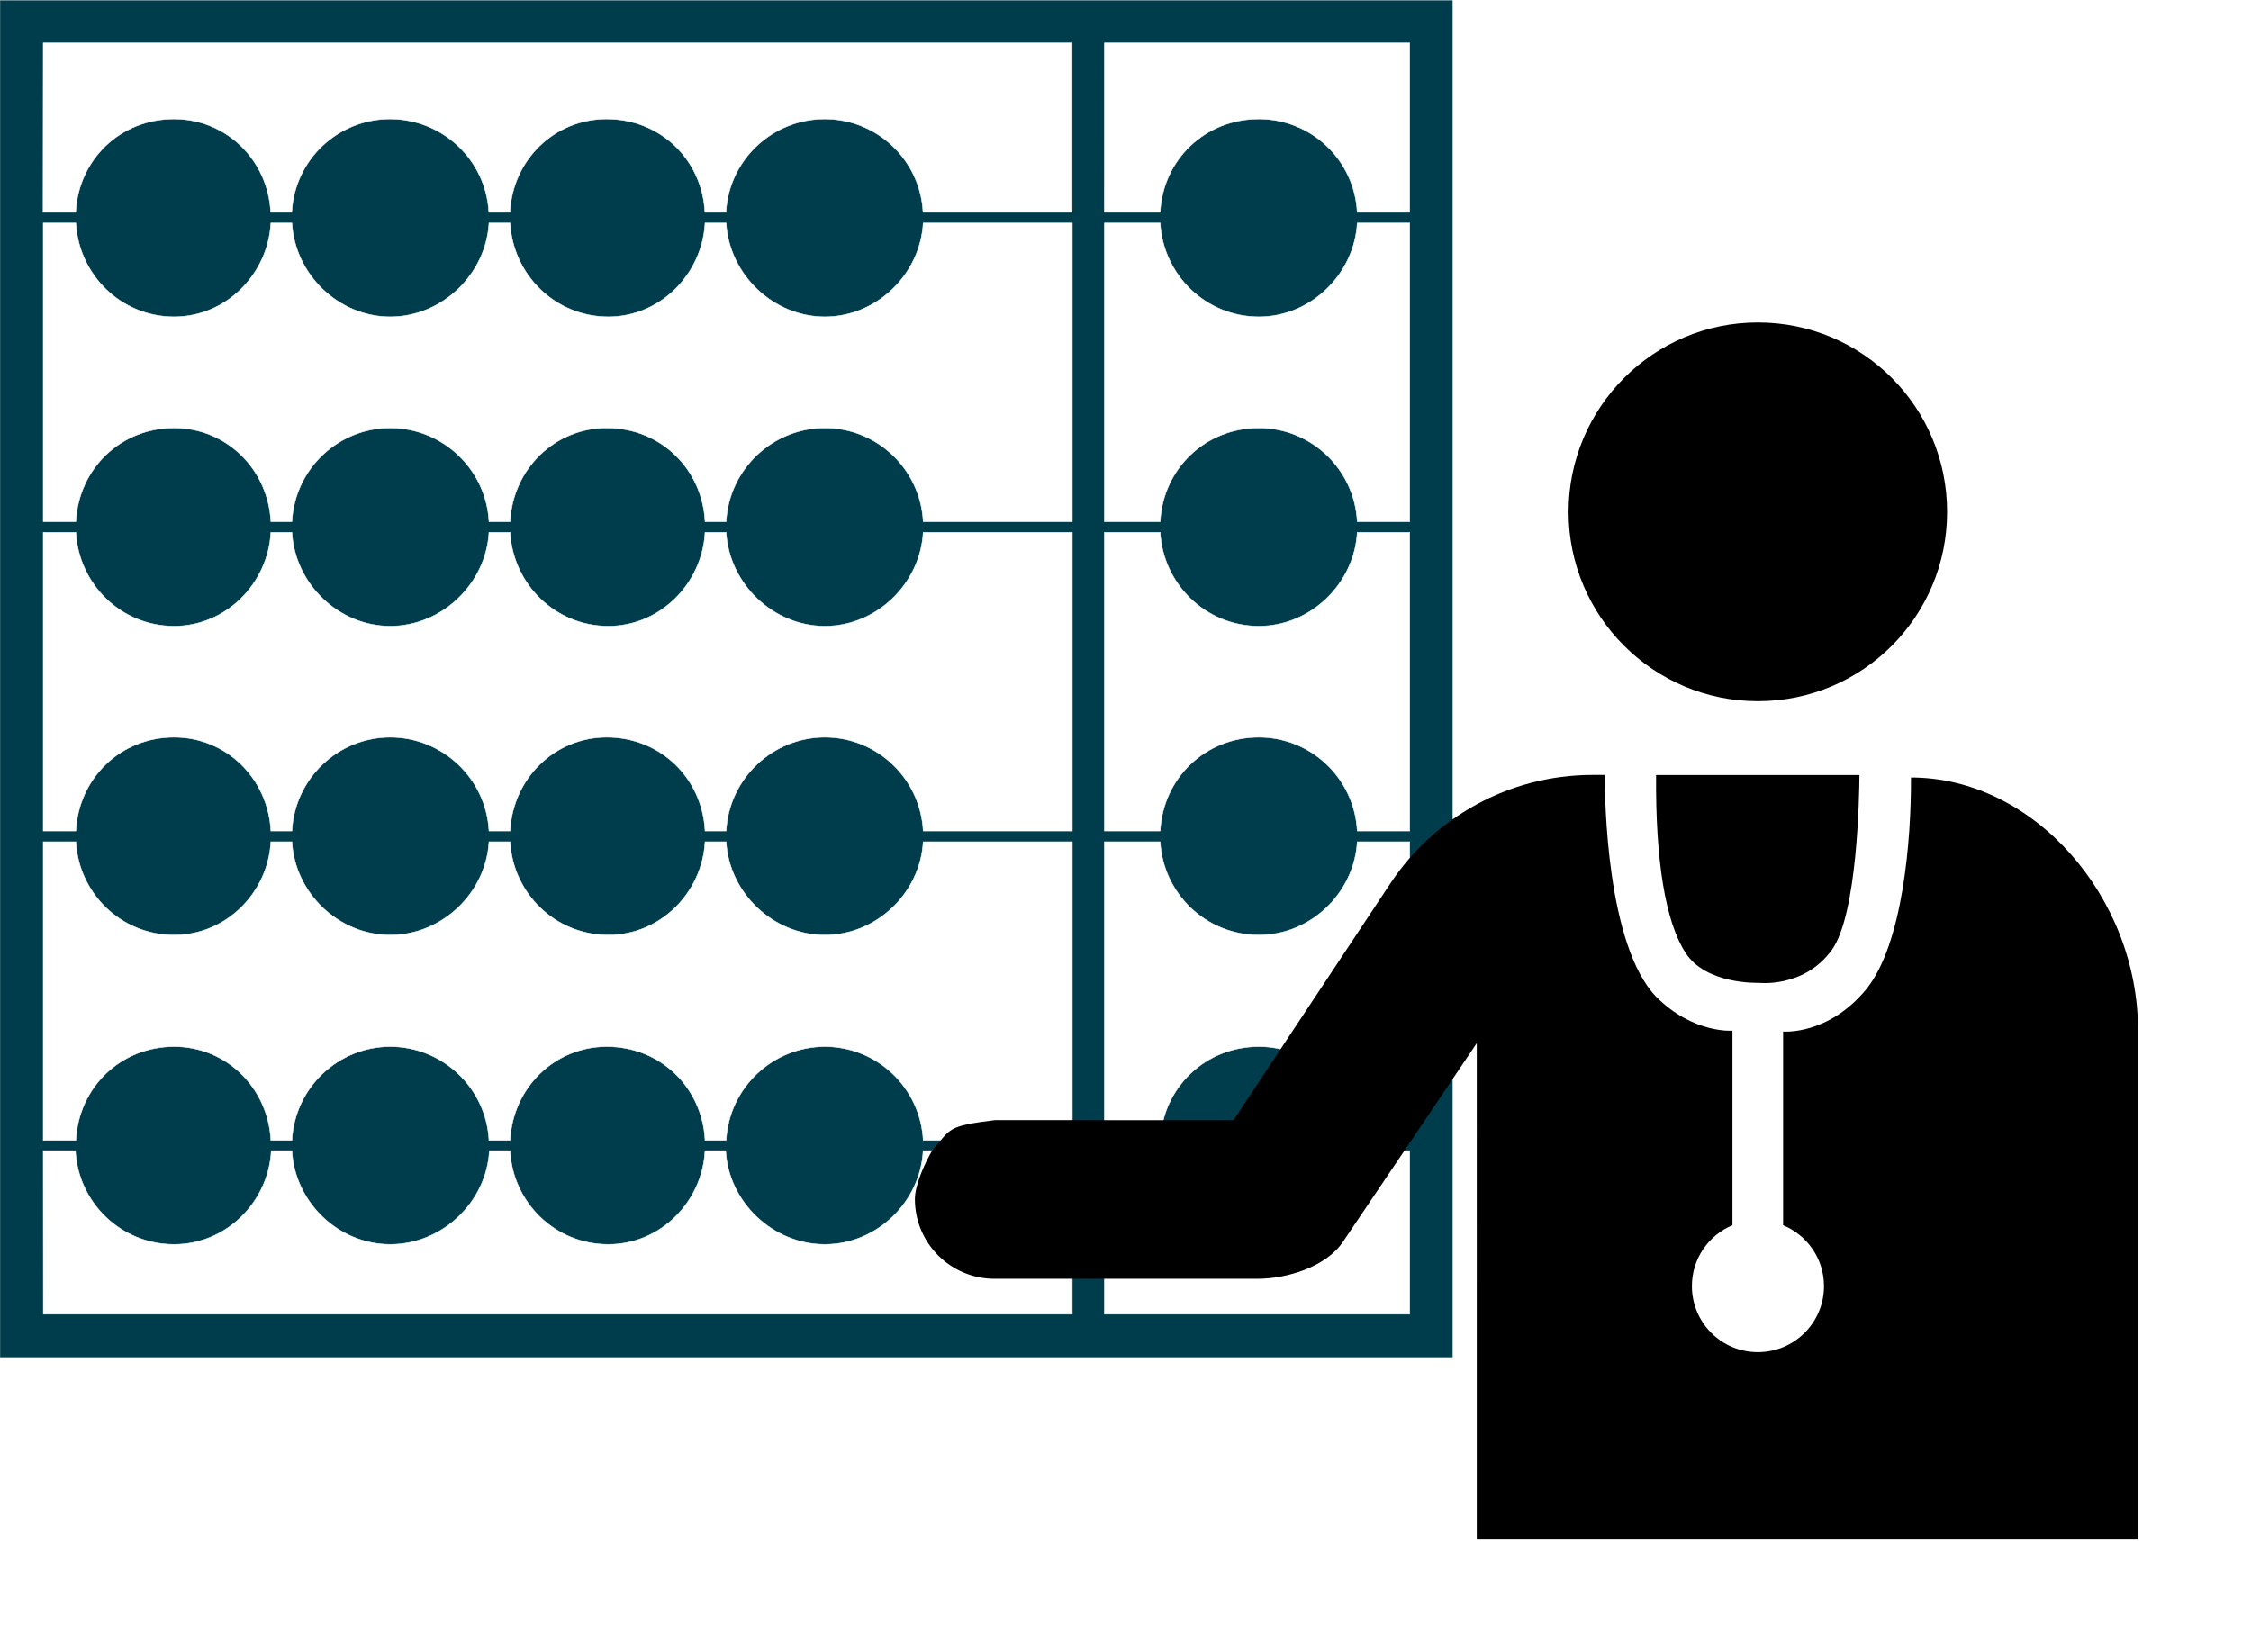
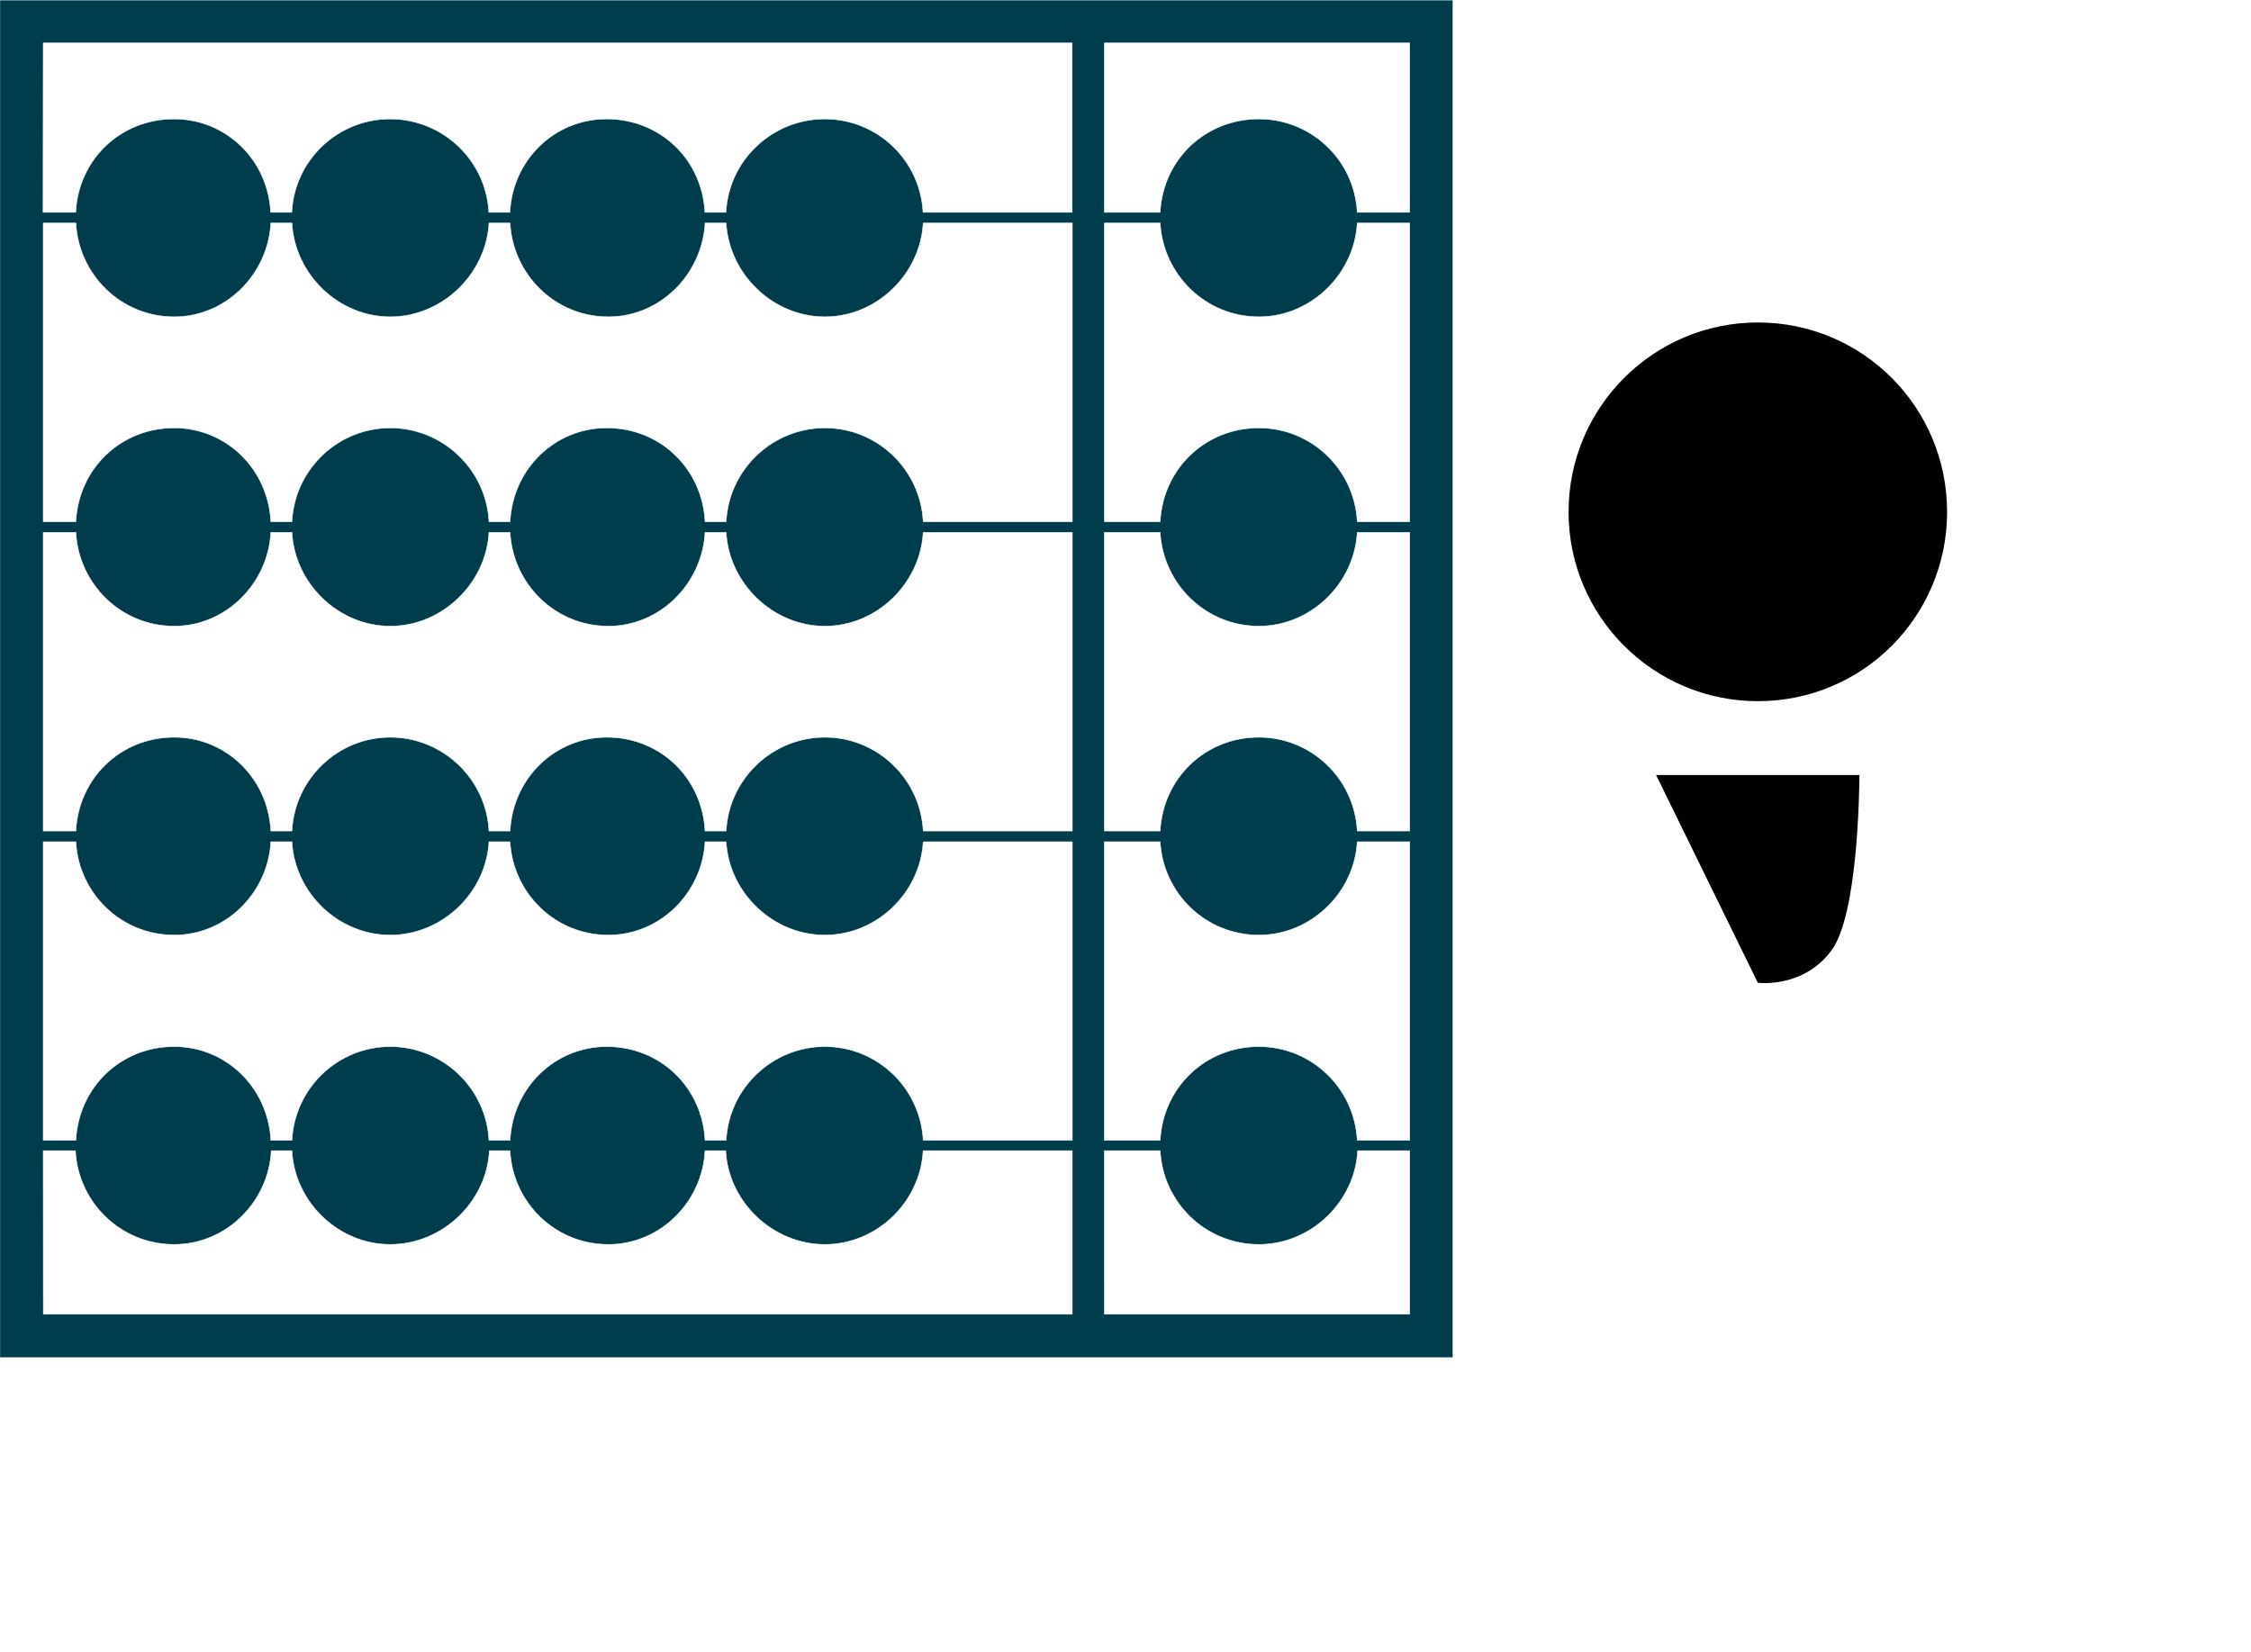
<svg xmlns="http://www.w3.org/2000/svg" xmlns:ns1="http://sodipodi.sourceforge.net/DTD/sodipodi-0.dtd" xmlns:ns2="http://www.inkscape.org/namespaces/inkscape" xmlns:xlink="http://www.w3.org/1999/xlink" id="svg1" ns1:docname="expenses_icon.svg" height="188.99" ns1:version="0.32" width="257.484" ns2:version="1.0 (4035a4fb49, 2020-05-01)" version="1.1" ns2:export-filename="C:\Users\twj\OneDrive\Desktop\SVGs\Meet\Meet.png" ns2:export-xdpi="96" ns2:export-ydpi="96">
  <defs id="defs3">
    <linearGradient id="linearGradient1492">
      <stop id="stop1493" style="stop-color:#dadada" offset="0" />
      <stop id="stop1496" style="stop-color:#f1f1f1" offset=".349" />
      <stop id="stop1494" style="stop-color:#f0f0f0" offset="1" />
    </linearGradient>
    <linearGradient id="linearGradient1495" y2="689.86" xlink:href="#linearGradient1492" y1="230.073" x2="351.706" x1="728.962" gradientTransform="matrix(0.725,0,0,0.482,-95.916,23.82)" gradientUnits="userSpaceOnUse" />
    <linearGradient id="linearGradient1497" y2="287.726" xlink:href="#linearGradient1492" y1="169.437" x2="622.352" x1="741.654" gradientTransform="matrix(0.725,0,0,0.794,-95.637,-16.836)" gradientUnits="userSpaceOnUse" />
    <linearGradient id="linearGradient1499" y2="418.539" y1="-75.323" x2="330.878" x1="1001.826" gradientTransform="matrix(0.734,0,0,0.402,-83.233,45.608)" gradientUnits="userSpaceOnUse">
      <stop id="stop1502" style="stop-color:#ffffff" offset="0" />
      <stop id="stop1504" style="stop-color:#ffffff;stop-opacity:0" offset="1" />
    </linearGradient>
    <linearGradient id="linearGradient1506" y2="0.008" y1="0.977" x2="0.783" x1="0.052">
      <stop id="stop1508" style="stop-color:#000000;stop-opacity:.096" offset="0" />
      <stop id="stop1510" style="stop-color:#000000;stop-opacity:0" offset="1" />
    </linearGradient>
    <filter style="color-interpolation-filters:sRGB" ns2:label="Drop Shadow" id="filter1182">
      <feFlood flood-opacity="0.498" flood-color="rgb(0,0,0)" result="flood" id="feFlood1172" />
      <feComposite in="flood" in2="SourceGraphic" operator="in" result="composite1" id="feComposite1174" />
      <feGaussianBlur in="composite1" stdDeviation="2.5" result="blur" id="feGaussianBlur1176" />
      <feOffset dx="3" dy="3" result="offset" id="feOffset1178" />
      <feComposite in="SourceGraphic" in2="offset" operator="over" result="composite2" id="feComposite1180" />
    </filter>
    <filter style="color-interpolation-filters:sRGB" ns2:label="Drop Shadow" id="filter893">
      <feFlood flood-opacity="0.498" flood-color="rgb(0,0,0)" result="flood" id="feFlood883" />
      <feComposite in="flood" in2="SourceGraphic" operator="in" result="composite1" id="feComposite885" />
      <feGaussianBlur in="composite1" stdDeviation="2" result="blur" id="feGaussianBlur887" />
      <feOffset dx="-0.4" dy="3" result="offset" id="feOffset889" />
      <feComposite in="SourceGraphic" in2="offset" operator="over" result="composite2" id="feComposite891" />
    </filter>
    <filter style="color-interpolation-filters:sRGB" ns2:label="Drop Shadow" id="filter900">
      <feFlood flood-opacity="0.498" flood-color="rgb(0,0,0)" result="flood" id="feFlood890" />
      <feComposite in="flood" in2="SourceGraphic" operator="in" result="composite1" id="feComposite892" />
      <feGaussianBlur in="composite1" stdDeviation="0.2" result="blur" id="feGaussianBlur894" />
      <feOffset dx="0.2" dy="0.2" result="offset" id="feOffset896" />
      <feComposite in="SourceGraphic" in2="offset" operator="over" result="composite2" id="feComposite898" />
    </filter>
  </defs>
  <ns1:namedview id="base" bordercolor="#666666" ns2:pageshadow="2" ns2:window-width="2560" pagecolor="#ffffff" snaptogrid="false" ns2:zoom="1.8166667" ns2:window-x="3348" showgrid="false" borderopacity="1.0" ns2:cx="279.57613" ns2:cy="116.51918" ns2:window-y="-12" ns2:window-height="1330" ns2:pageopacity="0.0" ns2:window-maximized="1" ns2:current-layer="svg1" fit-margin-top="0" fit-margin-left="0" fit-margin-right="0" fit-margin-bottom="0" units="px" ns2:document-rotation="0" />
  <g transform="matrix(3.075,0,0,-2.958,93.248,698.224)" style="display:none;fill:#ffffff;fill-opacity:1;stroke-width:0.442" id="g9200" ns2:label="Clipboard drug">
    <g style="fill:#ffffff;fill-opacity:1;stroke-width:0.442" id="g6149" transform="translate(48.58,182.929)">
      <path d="m 0,0 h -16.408 c -0.306,0 -0.554,0.248 -0.554,0.555 v 23.326 c 0,0.306 0.248,0.554 0.554,0.554 h 4.784 c 0.306,0 0.554,-0.248 0.554,-0.554 0,-0.307 -0.248,-0.555 -0.554,-0.555 h -4.23 V 1.109 h 15.3 v 22.217 h -4.23 c -0.305,0 -0.554,0.248 -0.554,0.555 0,0.306 0.249,0.554 0.554,0.554 H 0 c 0.306,0 0.555,-0.248 0.555,-0.554 V 0.555 C 0.555,0.248 0.306,0 0,0" style="fill:#ffffff;fill-opacity:1;fill-rule:nonzero;stroke:none;stroke-width:0.442" id="path6151" ns2:connector-curvature="0" />
    </g>
    <g style="display:inline;fill:#ffffff;fill-opacity:1;stroke-width:0.442" id="g6153" transform="translate(37.51,205.903)">
-       <path d="M 0,0 H 5.733 V 1.671 H 3.969 C 3.77,1.671 3.585,1.778 3.487,1.951 3.389,2.124 3.391,2.337 3.493,2.509 3.57,2.64 3.609,2.77 3.609,2.896 3.609,3.303 3.278,3.633 2.871,3.633 2.458,3.633 2.133,3.309 2.133,2.896 2.133,2.759 2.169,2.628 2.241,2.509 2.343,2.337 2.345,2.124 2.246,1.951 2.147,1.778 1.963,1.671 1.764,1.671 H 0 Z m 6.288,-1.109 h -6.843 c -0.305,0 -0.554,0.248 -0.554,0.554 v 2.781 c 0,0.305 0.249,0.553 0.554,0.553 H 1.028 C 1.026,2.818 1.024,2.856 1.024,2.896 c 0,1.018 0.829,1.846 1.847,1.846 1.019,0 1.847,-0.828 1.847,-1.846 0,-0.04 -0.001,-0.078 -0.004,-0.117 h 1.574 c 0.306,0 0.554,-0.248 0.554,-0.553 v -2.781 c 0,-0.306 -0.248,-0.554 -0.554,-0.554" style="fill:#ffffff;fill-opacity:1;fill-rule:nonzero;stroke:none;stroke-width:0.442" id="path6155" ns2:connector-curvature="0" />
-     </g>
+       </g>
    <g style="fill:#ffffff;fill-opacity:1;stroke-width:0.442" id="g6157" transform="translate(39.296,197.011)">
-       <path d="m 0,0 2.945,-2.945 1.789,1.789 c 0.393,0.393 0.61,0.916 0.61,1.472 0,0.556 -0.217,1.08 -0.61,1.473 -0.813,0.813 -2.134,0.813 -2.945,0 z m 2.945,-4.283 c -0.147,0 -0.288,0.057 -0.392,0.162 l -3.729,3.729 c -0.217,0.216 -0.217,0.568 0,0.784 l 2.18,2.181 c 1.245,1.243 3.269,1.243 4.514,0 C 6.121,1.97 6.453,1.169 6.453,0.316 6.453,-0.536 6.121,-1.338 5.518,-1.94 L 3.337,-4.121 C 3.233,-4.226 3.092,-4.283 2.945,-4.283" style="fill:#ffffff;fill-opacity:1;fill-rule:nonzero;stroke:none;stroke-width:0.442" id="path6159" ns2:connector-curvature="0" />
-     </g>
+       </g>
    <g style="fill:#ffffff;fill-opacity:1;stroke-width:0.442" id="g6161" transform="translate(38.512,196.227)">
-       <path d="m 0,0 -1.789,-1.788 c -0.393,-0.394 -0.61,-0.917 -0.61,-1.473 0,-0.556 0.217,-1.079 0.61,-1.472 0.812,-0.813 2.134,-0.812 2.946,0 l 1.788,1.788 z m -0.316,-6.451 c -0.817,0 -1.634,0.311 -2.257,0.933 -0.602,0.604 -0.934,1.405 -0.934,2.257 0,0.853 0.332,1.654 0.934,2.256 l 2.181,2.181 c 0.217,0.217 0.568,0.217 0.784,0 l 3.729,-3.729 c 0.216,-0.217 0.216,-0.567 0,-0.784 L 1.94,-5.518 C 1.318,-6.14 0.501,-6.451 -0.316,-6.451" style="fill:#ffffff;fill-opacity:1;fill-rule:nonzero;stroke:none;stroke-width:0.442" id="path6163" ns2:connector-curvature="0" />
-     </g>
+       </g>
  </g>
  <g id="g3692" transform="matrix(3.648,0,0,3.648,991.678,552.75)" style="fill:#003d4c;fill-opacity:1;stroke:#ffffff;stroke-width:0.039;stroke-miterlimit:4;stroke-dasharray:none;stroke-opacity:1">
    <path style="fill:#003d4c;fill-opacity:1;stroke:#ffffff;stroke-width:0.016;stroke-linecap:round;stroke-linejoin:miter;stroke-miterlimit:4;stroke-dasharray:none;stroke-opacity:1" id="path2416" d="m -271.846,-151.52 v 0.674 41.213 0.686 h 0.686 44.192 0.686 v -0.686 -41.213 -0.674 h -0.686 -44.192 z m 1.36,1.347 h 32.263 v 5.31 h -4.676 c -0.088,-1.661 -1.457,-2.927 -3.083,-2.927 -1.626,0 -3.007,1.266 -3.096,2.927 h -0.661 c -0.084,-1.658 -1.399,-2.927 -3.083,-2.927 -1.626,0 -2.946,1.269 -3.031,2.927 h -0.661 c -0.089,-1.661 -1.47,-2.927 -3.096,-2.927 -1.626,0 -2.995,1.266 -3.083,2.927 h -0.661 c -0.085,-1.658 -1.405,-2.927 -3.031,-2.927 -1.684,0 -2.998,1.269 -3.083,2.927 h -1.023 z m 33.274,0 h 9.572 v 5.31 h -1.645 c -0.088,-1.661 -1.457,-2.927 -3.083,-2.927 -1.684,0 -3.01,1.269 -3.096,2.927 h -1.749 z m -33.274,5.647 h 1.023 c 0.087,1.606 1.399,2.94 3.083,2.94 1.626,0 2.943,-1.335 3.031,-2.94 h 0.661 c 0.091,1.608 1.456,2.94 3.083,2.94 1.626,0 3.003,-1.332 3.096,-2.94 h 0.661 c 0.087,1.606 1.399,2.94 3.083,2.94 1.626,0 2.943,-1.335 3.031,-2.94 h 0.661 c 0.092,1.608 1.469,2.94 3.096,2.94 1.626,0 2.991,-1.332 3.083,-2.94 h 4.676 v 9.364 h -4.676 c -0.088,-1.662 -1.457,-2.94 -3.083,-2.94 -1.626,0 -3.007,1.279 -3.096,2.94 h -0.661 c -0.084,-1.659 -1.399,-2.94 -3.083,-2.94 -1.626,0 -2.946,1.281 -3.031,2.94 h -0.661 c -0.089,-1.662 -1.47,-2.94 -3.096,-2.94 -1.626,0 -2.995,1.279 -3.083,2.94 h -0.661 c -0.085,-1.659 -1.405,-2.94 -3.031,-2.94 -1.684,0 -2.998,1.281 -3.083,2.94 h -1.023 z m 33.274,0 h 1.749 c 0.088,1.606 1.412,2.94 3.096,2.94 1.626,0 2.991,-1.332 3.083,-2.94 h 1.645 v 9.364 h -1.645 c -0.088,-1.662 -1.457,-2.94 -3.083,-2.94 -1.684,0 -3.01,1.281 -3.096,2.94 h -1.749 z m -33.274,9.701 h 1.023 c 0.087,1.606 1.399,2.94 3.083,2.94 1.626,0 2.943,-1.335 3.031,-2.94 h 0.661 c 0.091,1.608 1.456,2.94 3.083,2.94 1.626,0 3.003,-1.332 3.096,-2.94 h 0.661 c 0.087,1.606 1.399,2.94 3.083,2.94 1.626,0 2.943,-1.335 3.031,-2.94 h 0.661 c 0.092,1.608 1.469,2.94 3.096,2.94 1.626,0 2.991,-1.332 3.083,-2.94 h 4.676 v 9.364 h -4.676 c -0.088,-1.662 -1.457,-2.94 -3.083,-2.94 -1.626,0 -3.007,1.279 -3.096,2.94 h -0.661 c -0.084,-1.659 -1.399,-2.94 -3.083,-2.94 -1.626,0 -2.946,1.281 -3.031,2.94 h -0.661 c -0.089,-1.662 -1.47,-2.94 -3.096,-2.94 -1.626,0 -2.995,1.279 -3.083,2.94 h -0.661 c -0.085,-1.659 -1.405,-2.94 -3.031,-2.94 -1.684,0 -2.998,1.281 -3.083,2.94 h -1.023 z m 33.274,0 h 1.749 c 0.088,1.606 1.412,2.94 3.096,2.94 1.626,0 2.991,-1.332 3.083,-2.94 h 1.645 v 9.364 h -1.645 c -0.088,-1.662 -1.457,-2.94 -3.083,-2.94 -1.684,0 -3.01,1.281 -3.096,2.94 h -1.749 z m -33.274,9.701 h 1.023 c 0.087,1.605 1.399,2.927 3.083,2.927 1.626,0 2.943,-1.322 3.031,-2.927 h 0.661 c 0.091,1.607 1.456,2.927 3.083,2.927 1.626,0 3.003,-1.32 3.096,-2.927 h 0.661 c 0.087,1.605 1.399,2.927 3.083,2.927 1.626,0 2.943,-1.322 3.031,-2.927 h 0.661 c 0.092,1.607 1.469,2.927 3.096,2.927 1.626,0 2.991,-1.32 3.083,-2.927 h 4.676 v 9.364 h -4.676 c -0.088,-1.662 -1.457,-2.94 -3.083,-2.94 -1.626,0 -3.007,1.279 -3.096,2.94 h -0.661 c -0.084,-1.659 -1.399,-2.94 -3.083,-2.94 -1.626,0 -2.946,1.281 -3.031,2.94 h -0.661 c -0.089,-1.662 -1.47,-2.94 -3.096,-2.94 -1.626,0 -2.995,1.279 -3.083,2.94 h -0.661 c -0.085,-1.659 -1.405,-2.94 -3.031,-2.94 -1.684,0 -2.998,1.281 -3.083,2.94 h -1.023 z m 33.274,0 h 1.749 c 0.088,1.605 1.412,2.927 3.096,2.927 1.626,0 2.991,-1.32 3.083,-2.927 h 1.645 v 9.364 h -1.645 c -0.088,-1.662 -1.457,-2.94 -3.083,-2.94 -1.684,0 -3.01,1.281 -3.096,2.94 h -1.749 z m -33.274,9.688 h 1.01 c 0.081,1.611 1.407,2.94 3.096,2.94 1.631,0 2.962,-1.329 3.044,-2.94 h 0.648 c 0.085,1.613 1.452,2.94 3.083,2.94 1.631,0 3.023,-1.327 3.108,-2.94 h 0.648 c 0.081,1.611 1.394,2.94 3.083,2.94 1.631,0 2.949,-1.33 3.031,-2.94 h 0.648 c 0.085,1.613 1.478,2.94 3.108,2.94 1.631,0 2.998,-1.327 3.083,-2.94 h 4.676 v 5.129 h -32.263 z m 33.274,0 h 1.749 c 0.082,1.611 1.407,2.94 3.096,2.94 1.631,0 3.011,-1.327 3.096,-2.94 h 1.632 v 5.129 h -9.572 z" />
  </g>
  <g id="g860" transform="matrix(5.272,0,0,5.272,-84.03,-12.407)" style="filter:url(#filter900)">
    <path d="m 53.879,17.369 c -2.264,0 -4.107,-1.838 -4.107,-4.107 0,-2.27 1.843,-4.111 4.107,-4.111 2.276,0 4.106,1.841 4.106,4.111 0,2.268 -1.83,4.107 -4.106,4.107 z" id="path20" />
-     <path d="m 53.879,23.48 c 0,0 0.997,0.129 1.607,-0.716 0.552,-0.772 0.593,-3.33 0.597,-3.793 h -4.412 c -0.015,1.841 0.199,3.183 0.639,3.859 0.444,0.69 1.569,0.651 1.569,0.651 z" id="path22" />
-     <path d="m 35.975,27.103 c -0.151,0.248 -0.386,0.752 -0.386,1.07 0,0.96 0.775,1.731 1.732,1.731 h 5.697 c 0.647,0 1.497,-0.261 1.86,-0.805 1.225,-1.819 2.52,-3.736 2.902,-4.309 V 35.562 H 62.128 V 24.515 c 0,-2.889 -2.257,-5.49 -4.927,-5.49 0.007,1.356 -0.175,3.608 -0.969,4.594 -0.829,1.007 -1.805,0.919 -1.805,0.919 v 4.203 c 0.52,0.215 0.887,0.725 0.887,1.321 0,0.792 -0.641,1.433 -1.435,1.433 -0.792,0 -1.431,-0.641 -1.431,-1.433 0,-0.595 0.362,-1.105 0.88,-1.321 v -4.222 c 0,0 -0.852,0.07 -1.657,-0.737 -1.075,-1.12 -1.115,-4.294 -1.113,-4.813 h -0.261 c -1.839,0 -3.453,0.944 -4.385,2.346 l -3.411,5.147 -5.175,-0.002 c -1.05,0.129 -0.949,0.186 -1.35,0.644 z" id="path24" ns1:nodetypes="csssccccsccccsssccccsccccc" />
+     <path d="m 53.879,23.48 c 0,0 0.997,0.129 1.607,-0.716 0.552,-0.772 0.593,-3.33 0.597,-3.793 h -4.412 z" id="path22" />
  </g>
</svg>